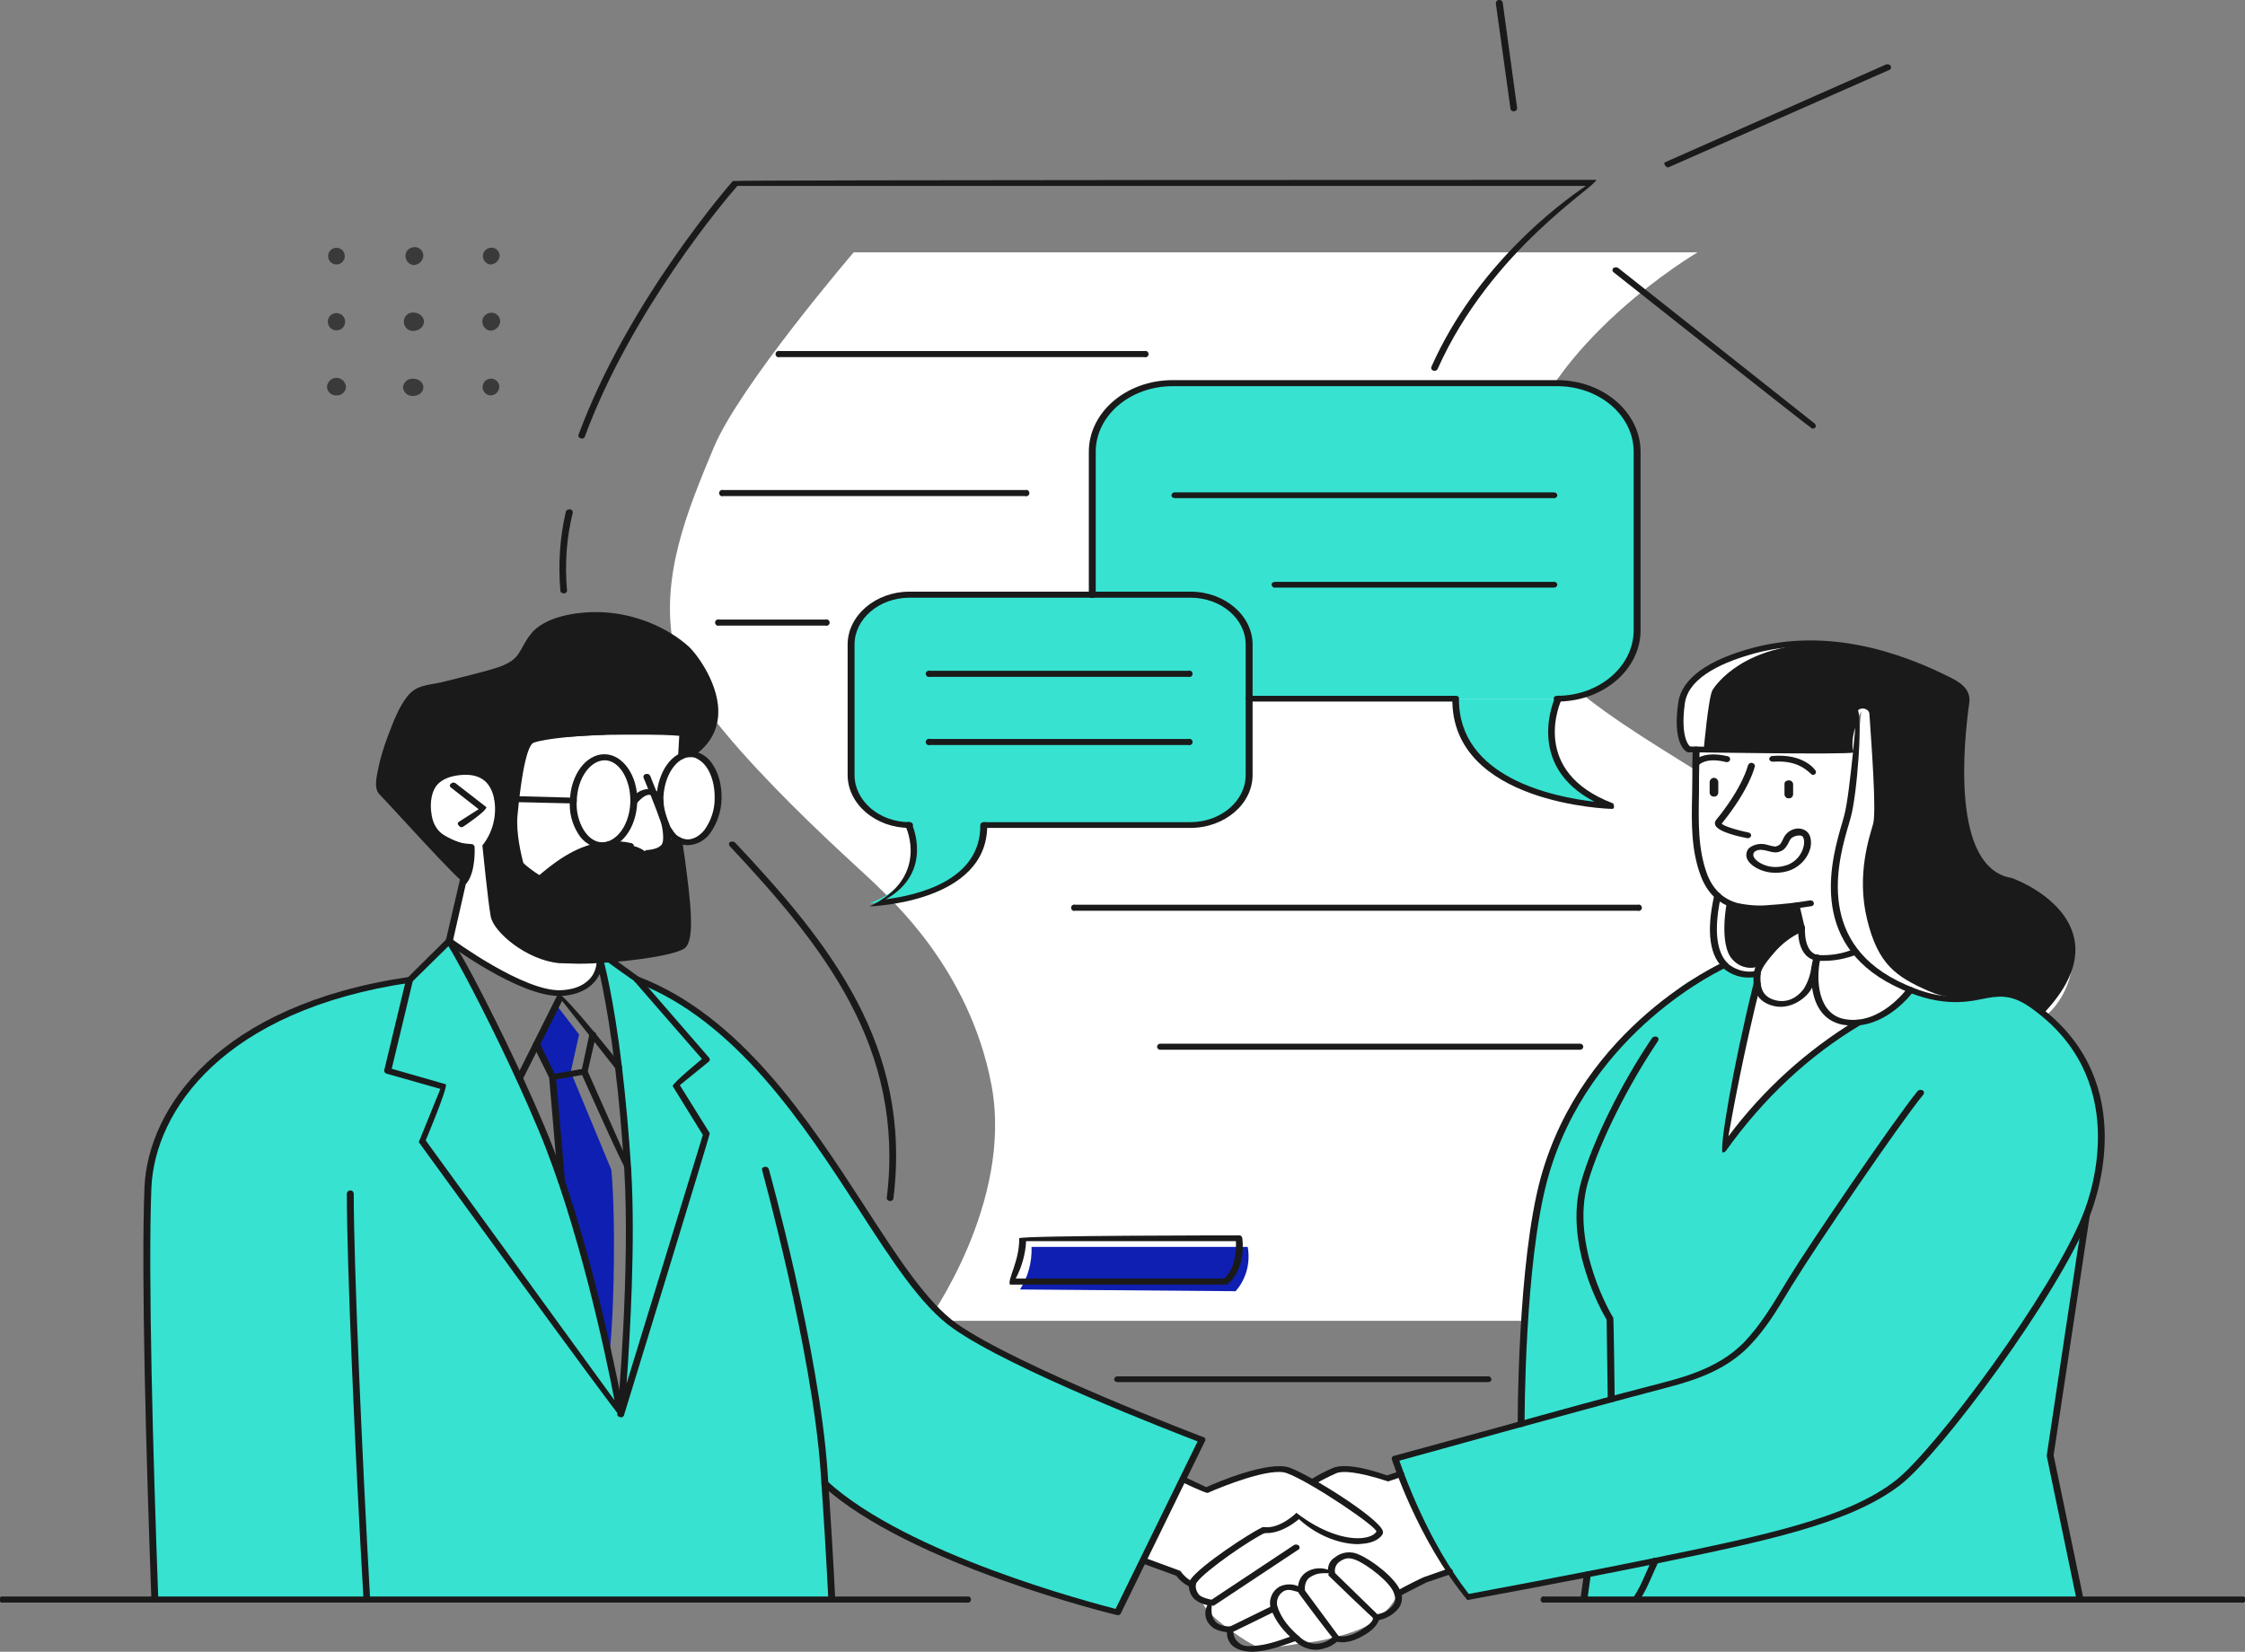
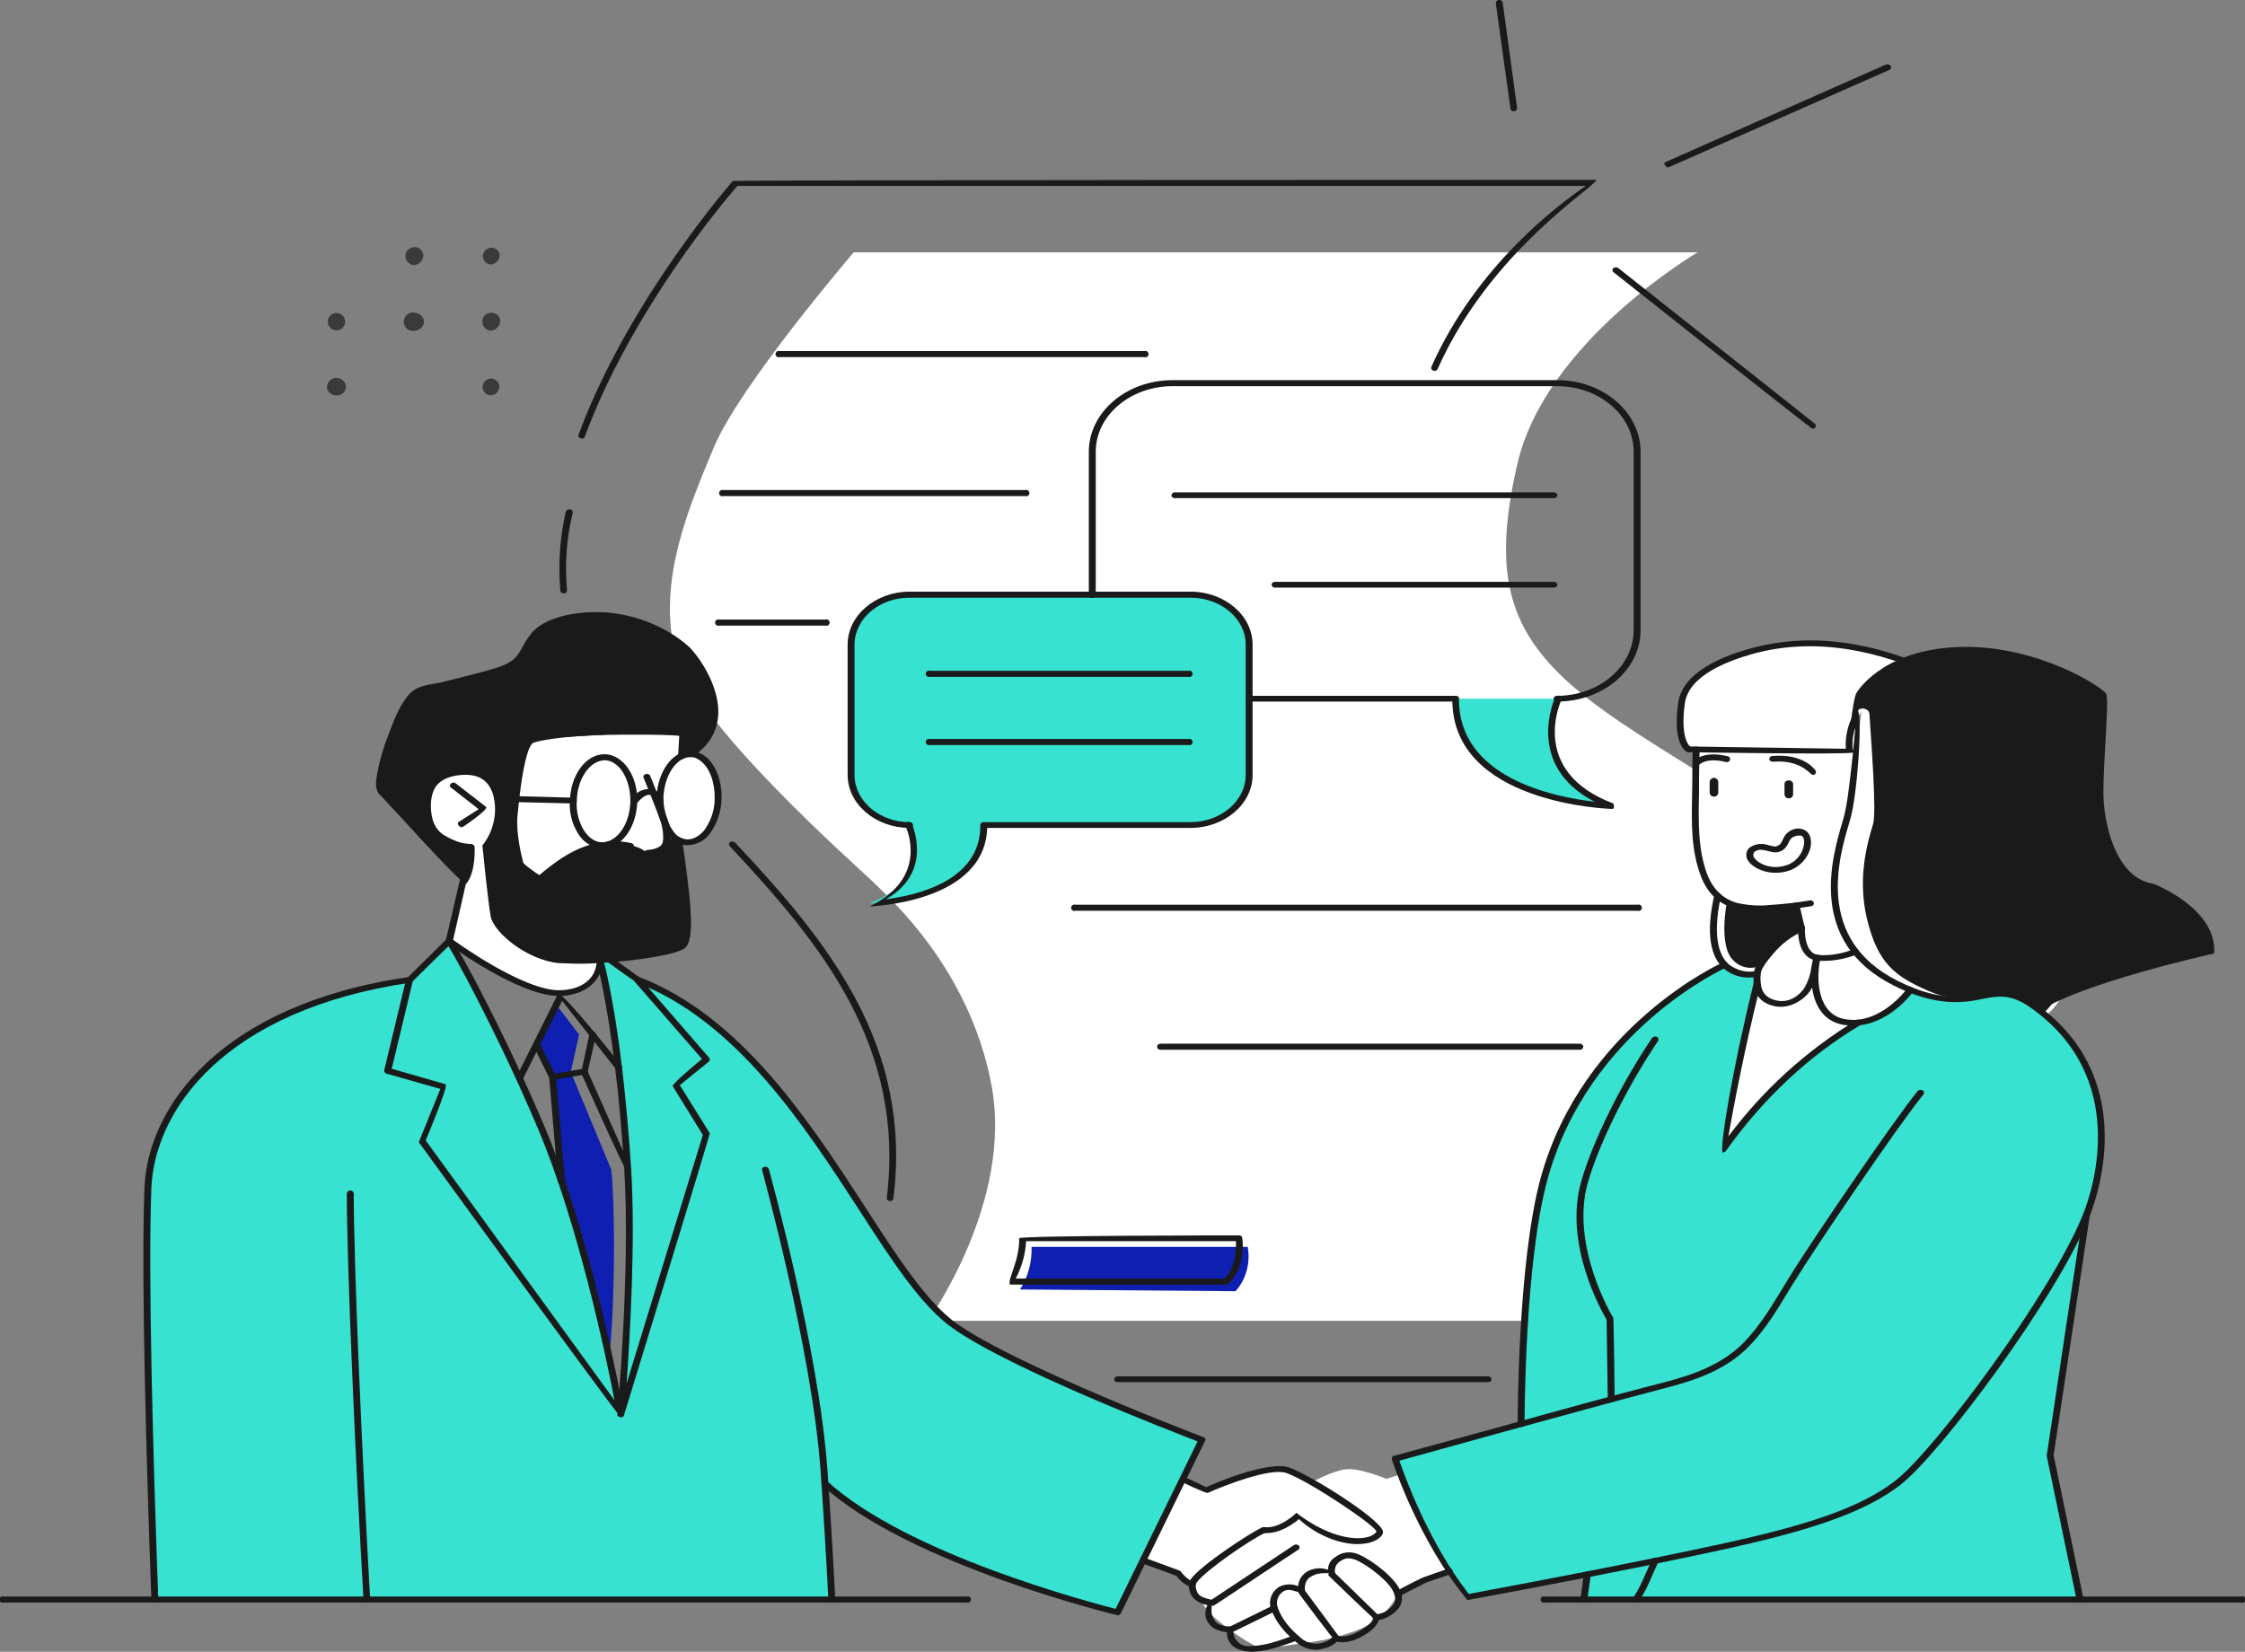
<svg xmlns="http://www.w3.org/2000/svg" version="1.1" id="Layer_1" x="0px" y="0px" viewBox="0 0 780 574" style="enable-background:new 0 0 780 574;" xml:space="preserve">
  <rect x="0" y="0" width="780" height="574" fill="#808080" stroke="none" />
  <style type="text/css">
	.st0{fill:#FFFFFF;}
	.st1{fill:#1A1A1A;}
	.st2{fill:#37E2D1;}
	.st3{fill:#0F1FB2;}
	.st4{fill:#3A3A3A;}
</style>
  <path class="st0" d="M322.4,459c0,0,29.7-41.1,22.1-81.8s-35.5-65-40.3-69.9s-64.8-57-70-81.8s4.8-48.4,13.8-70  c9-21.6,48.6-67.8,48.6-67.8h293.2c0,0-52.8,30.9-62.6,73.5s-2,62.8,30.4,86s71.8,39.5,83.1,69.2S573.6,459,573.6,459H322.4z" />
  <path class="st1" d="M235.9,292.2c0,0,3,19.8,2.9,25.9s3,10.7-7.4,12.8s-29,3.9-35.8,2.8s-21.5-5.7-23.3-14.2s-2.4-13-2.4-13  l-8.9-0.2c0,0-21.5-23-24.6-27.1s-5.3-5-4.6-8.1s3.9-15.5,6-19.8s3.2-8.8,7.5-10.5s26.5-7.2,31-9.1s6.4-7.9,9.1-10.8  s8.7-6.4,15.3-6.8s21.2-0.2,30.6,6.1s15.7,16.4,17,25.1s-7.7,16.3-7.7,16.3l-3.6,1L235.9,292.2z" />
  <path class="st0" d="M596.9,312c0,0,3.2,5.7,23.6,2.2l1.2,4.6l1,4.3l-6.3,6.3l-5.8,8.8c0,0-7.6,1-12.1-3.7S596.9,312,596.9,312z" />
  <path class="st0" d="M231.3,288.4c0,0,2.2,8.1-6.8,7.8c-2.1-1.6-4.7-2.5-7.3-2.7c-4.5-0.3-8.1-0.3-11.8,0.9s-12.8,6-17.4,10.1  c-0.8,0.6-7.5-4.2-7.5-4.2c-1.5-4.9-2.3-9.9-2.5-15c0-7.1,2.9-22.1,3.6-24s0.8-3.8,3.8-4.3s30.5-2.8,35.1-2.5s16.3,0.1,16.3,0.1v7.3  c0,0,13.2-1.5,12.2,15.5c-1.1,18.8-14.1,14.6-14.1,14.6l-2.8-0.5L231.3,288.4z" />
  <path class="st0" d="M168.7,293.2c0,0,4.4-6.5,4.4-13.3s-3-11.4-8-11.7s-17.4,0.4-17.8,11.3s16.2,14.4,16.2,14.4s0.9,9.5-2.7,12.2  l-4.9,20c0,0,25.8,20.6,39,18.6s13.4-11.4,13.4-11.4s-12.7,1-18.4-0.9s-14.5-6.6-17.2-11.8S168.7,293.2,168.7,293.2z" />
  <path class="st0" d="M411.5,514.2l7.9,3.8c0,0,13.8-5.4,20.2-6.9c4.4-1.1,9-0.3,12.7,2.2c1.3,0.7,2.7,1.2,4.2,1.4  c0,0,6.2-3.4,10.9-4.1s14.3,3.3,14.3,3.3l4.7-1.5c0,0,14.1,30.7,17,33.7l-17.7,7.7c0,0-3.6,9-14.9,13s-18.2,4.1-18.2,4.1  s-12.6,2.6-16.1,1.2s-14.1-8.8-17.1-12.6c-2-2.7-3.7-5.6-5.1-8.7l-4.3-3.9l-12.3-4.5L411.5,514.2z" />
  <path class="st0" d="M644,330.6c0,0-8,2.4-12.7,2.1s-5.7-6.2-5.7-6.2l-2-11.5c0,0-13.4,1.7-20.1,0s-12-5.8-13.6-17  s-0.7-39.3-0.7-39.3l52.7,2.1c0,0-1.2-8.8,2.3-11.7c0,0,1.5,1.7,0.3,10.8s-2.1,20.8-3,23s-5.2,15.4-4.7,24.3S638.9,325.4,644,330.6z  " />
  <path class="st2" d="M208.2,333.7c0,0,6.5,29.3,8.2,53.1s2.9,82.6-1,102.6l-15.3-62.3c-5-20.2-18.7-51.8-29.5-72.5s-14.7-28-14.7-28  l-13.6,13.9c0,0-27,2.8-48.7,15s-38.2,29.8-42.1,53.7s2.1,146.6,2.1,146.6H289l-2.5-40c0,0,23.4,23.4,101.8,44.5l29.3-59.5  c0,0-62.3-24.5-81.8-37.6s-30.7-35-40.2-49s-23.3-38.9-48-58.1c-5.6-4.4-14.5-12-24.9-14.7l-9.9-8L208.2,333.7z" />
  <path class="st1" d="M236.7,258.1c0,0,5.3-1.8,3.5-12.6s-6.7-20.2-15.7-24.5s-17.5-8.8-31.1-5.4c-10.7,2.7-9.3,10.1-13.3,13.6  s-13.4,7.1-26.7,8.8s-14.1,6.7-17.7,17.7c-2,5.9-3.5,11.9-4.3,18.1c-0.2,2,29.6,32.5,29.6,32.5c2.7-3.4,3.5-7.9,2.3-12  c0,0-15.1-0.3-15.1-13.7c-0.1-5.9,3.8-12,10.9-12.3s12.8,3.2,13.6,8.7c0.9,6-0.6,12.1-4.2,17c0,0,3.8,26.2,4,27s11.9,12.1,21.6,12.6  s34.4,0.8,35.6-3.8c0,0,3.1-6.2,3-18.4s-1.2-19.2-1.2-19.2s-1,4.6-6.9,4.2c-0.4,0-0.8-1.8-6.4-2.8s-2.4-0.9-10.7,0.4  s-20.2,11.3-20.2,11.3s-13.7-3.7-14.7-5.6s-0.1-13.6-0.1-13.6s0.3-17.6,0.9-22c1.1-8.4,11.8-7.4,11.8-7.4l43.2-2.5l8.5,0.6  L236.7,258.1z" />
  <path class="st0" d="M710.7,353c0,0-7.8-7-12.9-7s-18,5-29.4,0s-25.1-10.4-28.9-26s0.9-28.8,2.1-33.2s5.1-39.5,5.1-39.5  s-5.8,8.4-3.7,14.1l-57.5-1.4c0,0-4.1-12.5,0.3-20.3c2.4-4.2,11.4-12.7,37.5-15.7s58,14.2,59,16.3s-0.8,18.6-0.8,29.6  s0.5,31.5,17.7,36.8c0,0,21.2,7.6,21.2,23.5S710.7,353,710.7,353z" />
-   <path class="st1" d="M708.5,351.5c0,0-7.5-6.1-12.6-6.1s-14.4,4-25.8-1s-17.6-9.3-21.4-24.9s0.9-28.9,2.1-33.2s-0.6-27.7-1.3-38.3  c-0.2-1.8-3-2.5-4.2-0.9c-3,3.9-4.2,8.9-3.3,13.8l-50-1c0,0,1.6-17.8,3-20.1s11.2-15.8,37.5-16s48.3,14.2,49.3,16.4s-1,23.1-1,34.1  s4.4,29.9,17.3,31.8c0,0,22.2,8.4,21.2,24.2C718.4,343.1,708.5,351.5,708.5,351.5z" />
+   <path class="st1" d="M708.5,351.5c0,0-7.5-6.1-12.6-6.1s-14.4,4-25.8-1s-17.6-9.3-21.4-24.9s0.9-28.9,2.1-33.2s-0.6-27.7-1.3-38.3  c-0.2-1.8-3-2.5-4.2-0.9c-3,3.9-4.2,8.9-3.3,13.8c0,0,1.6-17.8,3-20.1s11.2-15.8,37.5-16s48.3,14.2,49.3,16.4s-1,23.1-1,34.1  s4.4,29.9,17.3,31.8c0,0,22.2,8.4,21.2,24.2C718.4,343.1,708.5,351.5,708.5,351.5z" />
  <path class="st2" d="M509.7,555c0,0-21.3-31.4-25-48.1l44.3-13.2c-0.5-9.7-0.4-19.4,0.1-29.1c3.9-62,15-75,20.4-84.9  s19.3-21.8,33.1-35.4c4.8-4.7,16.5-9.1,16.5-9.1s3.1,2.8,4.4,3.2s7,0,7,0s-4.9,23.5-11.9,61c0,0,5.1-9.7,32-34.1  c3.1-2.9,11.2-7.6,14.7-9.6c0,0,10.5-0.9,18.4-12c0,0,11.7,6.1,24.7,2.3s20.6,5.5,20.6,5.5s20.5,16.7,21.1,38.9s-5.8,35.4-5.8,35.4  l-12.1,79l10.3,50.2l-172.9,0.8l1.2-8.8L509.7,555z" />
  <path class="st3" d="M358.4,433.3c0.2,5.2-1.2,10.4-4,14.8l74.9,0.6c3.7-4.2,5.2-9.9,4.2-15.4H358.4z" />
  <path class="st1" d="M600,313.4c0,0,3.2,4.2,23.6,0.6l1.2,4.7l1,4.3l-7.8,4.9l-6.4,7.7c-3.3,1.5-7.2,0.6-9.6-2.1  C597,328.3,600,313.4,600,313.4z" />
  <path class="st0" d="M644,330.6c0,0-8.9,3.9-13.6,1.8s-4.6-9.4-4.6-9.4s-11.4,5.9-15.3,15.4c0,0-4,18.1-6.9,33.4s-5,27.6-5,27.6  s8.5-14,25.3-28.1c15.2-12.8,21.4-15.6,21.4-15.6s14.1-2.9,18-11.4C663.3,344.3,648.4,336.7,644,330.6z" />
  <path class="st3" d="M193.3,349.2l-6.9,13.5l6,11.6l2.6,34.9c0,0,6,18.4,10.2,34.6s6.6,26.3,6.6,26.3s1.3-10.3,1.5-32.2  s-0.9-31.4-0.9-31.4l-14.1-34l2.9-13L193.3,349.2z" />
  <path class="st2" d="M505.8,242.8c-0.4,36.1,54.2,37.3,54.2,37.3c-30.9-11.6-18.6-37.3-18.6-37.3H505.8z" />
-   <path class="st2" d="M541,242.8c15.4,0,27.8-10.7,27.8-23.8v-62c0-13.2-12.4-23.8-27.8-23.8H407.4c-15.4,0-27.9,10.6-27.9,23.8v62  c0,13.1,12.5,23.8,27.9,23.8H541z" />
  <path class="st2" d="M413.6,206.6H316c-11.2,0-20.3,7.8-20.3,17.4v45.3c0,9.6,9.1,17.4,20.3,17.4c-0.3,0,8.7,18.8-13.9,27.2  c0,0,39.9-0.8,39.7-27.2h71.8c11.3,0,20.4-7.8,20.4-17.4V224C434,214.4,424.9,206.6,413.6,206.6z" />
  <path class="st4" d="M170.2,91.9c-1.6-0.3-2.6-1.8-2.4-3.4c0.3-1.6,1.8-2.6,3.4-2.4c1.4,0.2,2.4,1.4,2.4,2.8  C173.4,90.7,171.9,92,170.2,91.9z" />
  <path class="st4" d="M143.5,92.1c-1.7-0.3-2.8-1.9-2.6-3.6s1.9-2.8,3.6-2.6c1.5,0.2,2.6,1.5,2.6,3C146.9,90.8,145.3,92.2,143.5,92.1  z" />
-   <path class="st4" d="M116.9,91.9c-1.6,0-2.9-1.3-2.9-2.9s1.3-2.9,2.9-2.9s2.9,1.3,2.9,2.9S118.5,91.9,116.9,91.9z" />
  <path class="st4" d="M170.2,114.9c-1.7-0.3-2.8-1.9-2.6-3.6s1.9-2.8,3.6-2.6c1.5,0.2,2.6,1.5,2.6,3C173.6,113.6,172,115,170.2,114.9  z" />
  <path class="st4" d="M143.5,115c-1.8,0-3.2-1.4-3.2-3.2c0-1.8,1.4-3.2,3.2-3.2c2.1,0,3.8,1.4,3.8,3.2S145.6,115,143.5,115z" />
  <path class="st4" d="M116.9,114.8c-1.7,0-3-1.3-3-3s1.3-3,3-3l0,0c1.7,0,3,1.3,3,3S118.6,114.8,116.9,114.8z" />
  <path class="st4" d="M170.2,137.4c-1.6-0.2-2.7-1.7-2.5-3.3s1.7-2.7,3.3-2.5c1.5,0.2,2.5,1.5,2.5,2.9  C173.3,136.3,171.9,137.5,170.2,137.4z" />
-   <path class="st4" d="M143.5,137.6c-1.8,0.1-3.3-1.2-3.5-3c0.2-1.8,1.7-3.1,3.5-3c2,0,3.6,1.3,3.6,3S145.5,137.6,143.5,137.6z" />
  <path class="st4" d="M116.9,137.4c-1.7,0.1-3.1-1.1-3.3-2.8c0-1.8,1.5-3.3,3.3-3.3s3.3,1.5,3.3,3.3  C120,136.3,118.6,137.5,116.9,137.4z" />
  <path class="st1" d="M616.9,303.3c-5.2,0-9.6-2.9-10.1-5.5c-0.2-1.1,0.1-2.3,0.9-3.1c1.8-1.4,4.2-1.8,6.4-1.1  c0.9,0.3,1.8,0.5,2.8,0.6c1.4-0.5,1.7-0.6,2.7-2.8c0.9-2.1,2.9-3.4,5.1-3.5c1.2,0,2.4,0.4,3.3,1.3c1.1,1.1,1.5,3.2,1,5.5  c-0.9,3.4-3.4,6.2-6.7,7.6C620.6,303,618.7,303.3,616.9,303.3z M611.8,295.3c-0.8,0-1.6,0.2-2.2,0.7c-0.4,0.4-0.5,0.9-0.4,1.4  c0.2,1.4,3.4,3.9,7.7,3.9c1.5,0,2.9-0.3,4.3-0.8c2.7-1.1,4.7-3.4,5.4-6.2c0.5-1.9,0.1-3.2-0.4-3.7s-3.5-0.4-4.4,1.5  s-1.8,3.2-3.1,3.7s-1.9,0.7-5.4-0.3L611.8,295.3z" />
  <path class="st1" d="M611,316.7c-2.7,0.1-5.5-0.3-8.1-1c-5.7-1.5-9.6-5.2-11.9-11.1c-3.5-9.1-3.3-18.7-3.1-28  c0.1-4.8,0.1-8.6,0.1-11.5c0.1-4.7,0.1-4.7,0.2-4.9c0.2-0.6,0.8-0.9,1.4-0.7l0,0c0.6,0,1,0.5,0.9,1.1v0.1c0,0,0,1.9-0.1,4.4  s-0.1,6.8-0.1,10.3c-0.2,10.4-0.4,19.8,2.9,28.6c2.1,5.2,5.5,8.4,10.4,9.8c3.7,0.8,7.5,1.1,11.2,0.7c4.7-0.3,9.4-0.8,14-1.6  c0.6-0.1,1.2,0.2,1.4,0.8c0.1,0.5-0.2,1.1-0.8,1.2h-0.1c-4.1,0.7-8.6,1.2-14.3,1.6L611,316.7z" />
-   <path class="st1" d="M607.2,291.3c-3.2-0.6-10.2-2.2-11.2-4.5c-0.3-0.6-0.2-1.3,0.2-1.8c9.4-11.5,11.1-19,11.1-19  c0.2-0.6,0.8-1,1.4-0.9c0.6,0.1,1.1,0.6,1,1.2l0,0c-0.1,0.4-1.8,7.9-11.5,19.9c0.3,0.7,4.8,2.2,9.3,3.1c0.6,0.1,1,0.6,0.9,1.2  C608.2,291,607.7,291.3,607.2,291.3z" />
  <path class="st1" d="M589.3,266.2c-1.2-0.5-1.3-1.1-0.9-1.6s3.4-3.8,11.9-1.8c0.5,0.1,0.9,0.6,0.8,1.1c0,0.1,0,0.1,0,0.2  c-0.3,0.6-0.9,0.9-1.5,0.7c-6.8-1.7-9.2,0.9-9.3,1C590,266.1,589.7,266.2,589.3,266.2z" />
  <path class="st1" d="M629.7,269.3c-1.2-0.7-4.3-5.3-13.7-4.6c-0.7,0-1.2-0.3-1.3-0.9c0-0.6,0.5-1.1,1.1-1.1c11-0.9,14.8,4.8,15,5.1  c0.3,0.5,0.1,1.1-0.4,1.4h-0.1L629.7,269.3z" />
  <path class="st1" d="M621.5,277.4c0.8,0.1,1.4-0.5,1.5-1.3l0,0v-3.7c-0.1-0.7-0.8-1.3-1.5-1.2c-0.9,0-1.5,0.5-1.5,1.2v3.7  C620.1,276.9,620.7,277.5,621.5,277.4L621.5,277.4z" />
  <path class="st1" d="M595.5,276.8c0.8,0.1,1.4-0.5,1.5-1.3l0,0v-3.7c0-0.8-0.7-1.5-1.5-1.5s-1.5,0.7-1.5,1.5v3.7  C594.1,276.3,594.7,276.9,595.5,276.8L595.5,276.8z" />
  <path class="st1" d="M709.1,352.5c-1.3-0.5-1.4-1.2-1-1.6c8.9-9.3,12.2-17.9,9.9-25.7c-3.5-12.1-19.6-18.1-19.8-18.1  c-22.3-3.7-18.9-45.3-16.4-63c0.1-0.7,0.1-1.3-0.1-2c-0.6-2.6-3.3-3.9-6-5.3c-23.7-11.7-45.7-15-65.5-9.9  c-10.5,2.8-23.4,8-24.8,17.4c-1.8,12.8,1.9,15.2,1.9,15.2c0.5,0.3,0.6,0.9,0.4,1.4c-0.4,0.5-1,0.7-1.6,0.4c-0.5-0.3-5.1-2.9-3-17.2  c1.2-8.3,10.3-14.9,26.4-19.1c20.5-5.3,43.1-2,67.3,10c3,1.5,6.4,3.2,7.3,6.7c0.2,0.9,0.2,1.7,0.1,2.6c-1.9,13.4-6.5,57.3,14.7,60.8  c1,0.3,17.6,6.5,21.4,19.6c2.5,8.4-1,17.7-10.3,27.5C709.7,352.4,709.4,352.5,709.1,352.5z" />
  <path class="st1" d="M644,356.4c-1.3,0-2.5-0.1-3.8-0.3c-7-1.4-9.8-7.1-10.6-12.9l-0.8,1.3c-1.9,2.7-6.9,6.4-12.5,5.1  c-7.6-1.8-7.2-8.3-7-11s1.7-4.8,5.1-8.6s6.7-6.4,9.9-7.8s2.7-0.2,2.8,0.3s-0.2,1.1-0.9,1.2c-3.8,1.7-7.2,4.3-9.9,7.5  c-1.1,1.3-4.5,5.1-4.6,7.3c-0.2,3.8,0,7.8,5.2,9.1s8.6-2.3,9.9-4.1c1.3-2.2,2.2-4.7,2.5-7.2c0.2-1.3,0.5-2.5,0.8-3.8  c0.2-0.6,0.9-0.9,1.5-0.8s1,0.6,0.9,1.2c-1.7,7.5-0.9,19.4,8.2,21.2c12.4,2.5,21.9-10.5,22-10.7c0.4-0.4,1.1-0.6,1.7-0.3  c0.5,0.3,0.7,0.9,0.4,1.3c0,0,0,0,0,0.1C664.4,345.1,656,356.4,644,356.4z" />
  <path class="st1" d="M559.8,487.3c-0.7,0-1.2-0.4-1.2-1l-0.4-27.7c-1.6-2.7-15.1-26.3-8.8-48.1c4-14,13.9-34,24.6-49.8  c0.4-0.5,1.1-0.6,1.7-0.4c0.5,0.3,0.7,0.9,0.4,1.3c0,0,0,0,0,0.1c-10.6,15.7-20.4,35.4-24.4,49.2c-6.3,22,8.6,46.8,8.8,47  s0.5,28.4,0.5,28.4C560.9,486.9,560.4,487.4,559.8,487.3L559.8,487.3L559.8,487.3z" />
  <path class="st1" d="M528.5,495.9c-0.6,0.1-1.1-0.4-1.2-1v-0.1c0-0.5-0.1-56,8-85.5c14.6-52.9,62.9-74.7,63.4-74.9  c0.6-0.3,1.3-0.1,1.6,0.5c0.2,0.4,0.1,1-0.3,1.2c-0.1,0-0.1,0.1-0.2,0.1c-0.5,0.2-47.8,21.6-62.1,73.5c-8.1,29.4-8,84.6-8,85.1  c0,0.6-0.5,1.1-1.1,1.1C528.6,495.9,528.5,495.9,528.5,495.9z" />
  <path class="st1" d="M607.8,339.7c-3,0.1-6-0.9-8.4-2.7c-5.4-4.3-6.7-13-3.8-25.9c0.1-0.6,0.7-1,1.3-0.8h0.1c0.6,0,1,0.5,0.9,1.1  v0.1c-3.3,15.1-0.1,21.4,3.1,23.9c2.7,1.9,6,2.7,9.2,2c0.6-0.1,1.3,0.2,1.5,0.8c0.1,0.6-0.3,1.1-0.9,1.2  C609.8,339.6,608.8,339.7,607.8,339.7z" />
  <path class="st1" d="M575.1,543.4c-1.4-1.3-1-1.9-0.3-2c37.4-7.7,67-13.7,83.9-27c13.7-10.7,54.4-65.5,65.1-92.6  c3.1-7.8,16.6-47.5-18.8-72c-6.6-4.5-11-3.7-16.5-2.6s-15.3,3-30.5-4.7c-30.3-15.2-21.5-44.6-17.8-57.1l0.5-1.8  c1.1-3.8,2.2-13.6,3.1-22.1c-1.2,0.8-57.1-0.1-57.1-0.1s-1.2-0.4-1.2-1s0.5-1,1.2-1l54.6,0.8c-0.3-5,1.1-9.9,3.9-14  c2.2,1.8,0,30.4-2.2,37.9l-0.5,1.8c-3.6,12.1-12,40.4,16.7,54.9c14.4,7.2,22,5.7,28.8,4.4s11-2.1,18.5,3.1  c36.6,25.2,22.7,66.2,19.6,74.1c-11.1,28-51.6,82.4-65.7,93.5c-17.5,13.6-47.3,19.7-85.1,27.5L575.1,543.4z M644.6,252.9  c-0.9,2.6-1.2,5.4-0.8,8.2C644.1,258.2,644.4,255.3,644.6,252.9L644.6,252.9z" />
  <path class="st1" d="M598.5,400.5c-1.1-1.4,3.3-28.6,10.8-58.9c0.3-0.6,0.9-0.9,1.5-0.7c0.6,0,1,0.5,0.9,1.1v0.1  c-5.7,22.7-9.6,43.7-11.2,52.8c12.1-16.2,27.2-29.9,44.5-40.4c0.6-0.3,1.2-0.2,1.7,0.2c0.3,0.4,0.3,1.1-0.2,1.4l-0.1,0.1  c-17.8,10.6-33.6,25.3-46.8,43.8C599.3,400.3,598.9,400.5,598.5,400.5z" />
  <path class="st1" d="M629.7,149c-0.8-0.3-69.1-54.4-69.1-54.4c-0.4-0.3-0.5-0.8-0.2-1.3c0-0.1,0.1-0.1,0.1-0.1  c0.5-0.4,1.2-0.4,1.7-0.1l68.3,54.1c0.4,0.3,0.5,1,0.2,1.4l-0.1,0.1L629.7,149z" />
  <path class="st1" d="M579.3,58.2c-1.4-1-1.2-1.7-0.6-1.9l76.6-33.9c0.6-0.2,1.2,0,1.6,0.5c0.3,0.5,0.1,1.1-0.4,1.4h-0.1l-76.6,33.8  L579.3,58.2z" />
  <path class="st1" d="M526,38.7c-0.6,0-1.2-0.4-1.2-0.9l-5.1-36.7c0-0.6,0.5-1.1,1.1-1.1c0.6-0.1,1.2,0.3,1.3,0.9l0,0l5,36.6  C527.2,38.1,526.7,38.6,526,38.7C526.1,38.7,526.1,38.7,526,38.7L526,38.7z" />
  <path class="st1" d="M195.1,411.6c-0.6,0.1-1.1-0.4-1.2-1l0,0l-3.1-36.1l-5.5-11.1c-0.2-0.5,0-1.1,0.5-1.3c0,0,0.1,0,0.1-0.1  c0.6-0.2,1.2,0,1.6,0.5l5.6,11.4c0.1,0.3,3.2,36.6,3.2,36.6c-0.1,0.6-0.5,1-1.1,1.1H195.1z" />
  <path class="st1" d="M192,375.3c-1.3-1.4-0.9-1.9-0.3-2l11-1.9c0.6-0.2,1.2,0.1,1.4,0.7v0.1c0.2,0.5-0.3,1.1-0.9,1.2l-11,1.9  L192,375.3L192,375.3z" />
  <path class="st1" d="M218.1,407.5c-1.1-0.7-16.2-34.7-16.2-34.7l2.9-13.5c0.2-0.6,0.8-0.9,1.4-0.8c0.6,0.1,1.1,0.7,0.9,1.2  l-2.9,12.6l15,33.8c0.2,0.5-0.1,1.1-0.6,1.3h-0.1L218.1,407.5z" />
  <path class="st1" d="M180.5,375.7c-1.1-0.3-1.4-0.9-1.1-1.4l14.5-29c2.1-0.2,22,25,22,25c0.3,0.4,0.3,0.9-0.1,1.3  c-0.1,0.1-0.1,0.1-0.2,0.1c-0.6,0.3-1.3,0.2-1.7-0.3l-18.6-23.6l-13.7,27.3C181.4,375.5,180.9,375.7,180.5,375.7z" />
  <path class="st1" d="M215.7,492.5c-1.1-0.5-70.2-95.6-70.2-95.6l7.5-18.5l-18.7-5.3c-0.5-0.1-0.9-0.7-0.8-1.2l7.6-31.6  c0.3-0.4,14.1-14,14.1-14c2,0.2,4.4,4.2,8.8,12.4c6.6,12.5,16.3,31.8,25.2,52.8c16.3,38.7,26.7,94.9,27.6,99.5  C216.9,492.1,216.4,492.5,215.7,492.5L215.7,492.5z M147.9,396.3l65.6,90.3c-2.9-15.1-12.6-61.3-26.6-94.4  c-8.8-20.9-18.5-40.2-25.1-52.7c-2.9-5.4-4.9-9-6-10.7L143.4,341l-7.3,30.4l18.8,5.4C155.6,378.1,147.9,396.3,147.9,396.3z" />
  <path class="st1" d="M215.7,492.5c-0.9-0.1-1.3-0.5-1.2-1.1s4.5-50.1,2.4-84.9c-0.8-12.5-1.8-24.5-3.2-35.5  c-2.9-24.2-6.4-36.9-6.4-37s0.2-1.1,0.9-1.3c0.6-0.1,1.2,0.2,1.4,0.8c0.1,0.1,3.6,12.9,6.5,37.3c1.3,11.1,2.4,23,3.2,35.6  c1.5,25.1-0.4,57.7-1.6,74.4l26.5-86.4l-10.5-17c0.2-1.2,10.2-9.4,10.2-9.4l-23.5-27c-0.3-0.4-0.3-0.9,0-1.3c0.1,0,0.1-0.1,0.2-0.1  c0.5-0.4,1.3-0.3,1.7,0.2l0,0l24.1,27.8c0.3,0.4,0.3,0.9-0.1,1.3l0,0l-10.1,8.2l10.4,16.7c0.1,0.7-29.8,98-29.8,98  C216.6,492.2,216.2,492.5,215.7,492.5z" />
  <path class="st1" d="M335.9,556.9H1.2c-0.6,0.2-1.2-0.1-1.4-0.7c-0.2-0.6,0.1-1.2,0.7-1.4c0.2-0.1,0.4-0.1,0.7,0h334.7  c0.6-0.2,1.2,0.1,1.4,0.7c0.2,0.6-0.1,1.2-0.7,1.4C336.3,557,336.1,557,335.9,556.9z" />
  <path class="st1" d="M778.8,556.9H536.7c-0.6,0.2-1.2-0.1-1.4-0.7c-0.2-0.6,0.1-1.2,0.7-1.4c0.2-0.1,0.4-0.1,0.7,0h242.1  c0.6-0.2,1.2,0.1,1.4,0.7c0.2,0.6-0.1,1.2-0.7,1.4C779.2,557,779,557,778.8,556.9z" />
  <path class="st1" d="M239,293.7c-2.7,0-5.3-1.3-6.9-3.5l-1.1-1.6c-1.6-3.7-3-7.2-2.9-11.5c0.4-9,5.5-16.1,11.7-16.1  c3.2,0.1,6,1.8,7.7,4.5c2.2,3.1,3.3,7.5,3.2,12.1c-0.1,4.3-1.5,8.5-4,12C244.9,292.1,242.1,293.6,239,293.7z M239.9,263.1  c-4.9,0-9.1,6.4-9.4,14c-0.1,4,1.2,7.1,2.4,10.2c0.4,0.6,0.8,1.2,1.2,1.8c1.1,1.6,2.9,2.5,4.8,2.6c2.1,0,4.1-1.2,5.8-3.2  c2.3-3.2,3.6-7,3.6-10.9c0.1-4.2-0.9-8.3-2.9-11.1c-0.9-1.3-2.1-2.3-3.5-3C241.3,263.2,240.6,263.1,239.9,263.1L239.9,263.1z" />
  <path class="st1" d="M209.4,294.8c-3.6-0.1-6.8-2.1-8.6-5.2c-2.1-3.4-3.1-7.4-2.8-11.4c0.3-9,5.6-16.1,12-16.1s11.7,7.5,11.4,16.6  S215.8,294.8,209.4,294.8z M210.2,264.2c-5.2,0-9.6,6.3-9.8,14c-0.3,3.6,0.6,7.3,2.5,10.4c1.7,2.6,3.9,4.1,6.3,4.1  c5.2,0,9.6-6.3,9.8-14S215.2,264.3,210.2,264.2z" />
  <path class="st1" d="M220.2,279.7c-1-0.2-1.3-0.8-1.1-1.3c1.1-2.6,3.7-4.3,6.6-4.2c3.8,0.1,4.8,4,4.8,4.2c0.1,0.6-0.3,1.1-0.9,1.2  c-0.6,0.2-1.2-0.1-1.4-0.7v-0.1c0,0-0.7-2.5-2.6-2.6s-4.2,2.8-4.3,2.9S220.7,279.7,220.2,279.7z" />
  <path class="st1" d="M199.2,279.2l-26.4-0.6c-0.6,0-1.1-0.5-1.1-1.1l0,0c0.1-0.6,0.6-1.1,1.2-1l0,0l26.3,0.7c0.6-0.1,1.1,0.4,1.2,1  l0,0C200.3,278.8,199.8,279.2,199.2,279.2z" />
  <path class="st1" d="M223.8,309.2c-13.9-0.6-14.4-9.8-14.4-9.9s0.5-1,1.1-1c0.6-0.1,1.2,0.3,1.3,0.9c0,0.3,0.4,7.4,12,8  c0.6-0.1,1.1,0.4,1.2,1v0.1C224.9,308.8,224.4,309.2,223.8,309.2z" />
  <path class="st1" d="M231.3,294.4c-1.3-0.7-1.3-1.3-0.8-1.7c1.7-1.4,4.1-1.7,6.1-0.7c0.5,0.3,0.7,0.9,0.4,1.3c0,0,0,0,0,0.1  c-0.4,0.5-1.1,0.6-1.7,0.3c-1-0.4-2.2-0.2-3.1,0.4C231.9,294.3,231.6,294.4,231.3,294.4z" />
  <path class="st1" d="M187.8,306.3c-1.8,0-8-5-8.3-5.9c-0.7-2.5-2.7-10.8-2.2-16.8c1.8-18.4,3.9-26.3,7.2-27.4  c4.8-1.7,18.6-2.9,32.7-3c15.8,0.1,20.1,0.5,20.2,0.6c0.5-0.1,1,0.3,1.1,0.9v0.1l-0.5,8c-0.1,0.6-0.6,1-1.2,1  c-0.8-0.1-1.3-0.5-1.2-1.1l0.4-7c-2-0.2-7.4-0.5-18.8-0.4c-15.7,0-27.9,1.4-31.8,2.8c-1.2,0.4-3.6,4.3-5.6,25.3  c-0.6,6,1.4,14.1,2,16.4c0.4,0.7,4.2,3.5,5.6,4.3c3.7-3.1,12.3-10.4,21.6-11.3c0.6-0.1,1.1,0.3,1.2,0.9c0.1,0.6-0.3,1.1-0.9,1.1  c-8.5,0.8-16.9,8-19.7,10.4c-1.1,0.9-1.3,1-1.7,1.1H187.8z" />
  <path class="st1" d="M200.9,334.9l-6.7-0.2c-11.3-1.1-22.7-10.8-23.7-16.2s-2.8-23.9-2.9-24.7c3.6-4.5,5.1-10.4,4.1-16.1  c-1.2-6.1-4.9-8.9-11.4-8.4c-3.7,0.3-6.5,1.4-8.3,3.3s-2.9,6-2,10.8c1.6,9.7,13.2,9.9,13.7,9.9c0.6,0,1.1,0.4,1.2,1  c0,0.3,0.5,8.9-3,12.9c-2.1-0.3-26.3-27.4-30-31.1c-1.9-1.9-1.2-5.3-0.8-7.5c0.8-4.4,2.1-8.7,3.7-12.9c1.9-5,3.7-9.9,6.8-13.8  s7.2-3.8,11.3-4.7l2.5-0.6l4.8-1.2c3.9-1,8-2,11.9-3.2c2-0.6,4-1.4,5.7-2.6c2-1.4,3-3.4,4.1-5.4c0.9-1.7,2-3.3,3.3-4.8  c5.6-5.7,16.9-7.1,25-6.6c10.7,0.7,21.5,5.1,29,11.8c2.9,2.6,11.2,13.7,10.3,24.3c-0.5,5.7-3.4,10.4-8.8,14  c-0.6,0.3-1.2,0.2-1.7-0.2c-0.4-0.4-0.3-1,0.1-1.4l0.1-0.1c4.8-3.2,7.5-7.3,7.9-12.4c0.9-10-7.2-20.7-9.6-22.8  c-7.1-6.4-17.4-10.5-27.5-11.2c-8.1-0.5-18.3,1.1-23,5.9c-1.1,1.3-2.1,2.8-2.9,4.4c-1.2,2.1-2.4,4.3-4.7,6c-2,1.3-4.2,2.4-6.5,3  c-3.9,1.2-8.1,2.3-12,3.2l-4.8,1.3l-2.6,0.6c-3.7,0.8-8.2,1.8-9.9,3.9c-2.9,3.6-4.6,8.1-6.2,12.5c-1.6,4.1-2.9,8.3-3.8,12.6  c-0.5,2.5-1.1,5.4,0.1,6.5c3.4,3.4,22.4,24.6,27.2,30c1.4-2.7,1.7-7,1.6-9.4c-3.4-0.3-13.3-2.1-14.9-11.6c-0.9-5.3-0.1-9.5,2.6-12.3  s5.5-3.8,9.9-4.1c7.7-0.6,12.6,2.9,14,10.1c1.2,5.9-0.3,11.9-4,16.6c0.3,2.8,2,20.1,2.8,24.2s11,13.5,21.5,14.4s37.9-1.3,41.9-4.6  s0.6-19.6-0.7-29c-0.4-2.8-0.7-5.2-0.9-7s0.4-1,1.1-1.1c0.6,0,1.1,0.4,1.3,1c0.1,1.7,0.5,4.1,0.9,6.9c2,15.1,3.5,27.9-0.1,30.7  S213.6,334.9,200.9,334.9z" />
  <path class="st1" d="M156.1,328c-0.9-0.2-1.3-0.7-1.2-1.2l4.9-21.1c0.2-0.6,0.8-0.9,1.4-0.8c0.6,0,1,0.5,0.9,1.1v0.1l-4.8,21.1  C157.1,327.7,156.6,328,156.1,328z" />
  <path class="st1" d="M224.9,297.4c-0.6,0-1.1-0.4-1.2-0.9c0-0.6,0.5-1.1,1.1-1.1l0,0c2.5-0.2,4.2-0.8,5.1-1.9s0.5-5.3-0.3-7.8  c-1.4-4.2-5.9-15.3-6-15.4c-0.2-0.5,0.1-1.1,0.6-1.3c0.1,0,0.1,0,0.2,0c0.6-0.2,1.2,0,1.5,0.6c0.2,0.5,4.6,11.3,5.9,15.4  s2.3,7,0,9.7s-3.6,2.5-6.8,2.7L224.9,297.4z" />
  <path class="st1" d="M160.1,287.5c-1.3-0.9-1.2-1.5-0.7-1.9l6.9-4.4l-9.6-7.5c-0.4-0.2-0.5-0.7-0.3-1.1c0.1-0.1,0.2-0.2,0.3-0.3  c0.4-0.4,1.1-0.5,1.6-0.1l10.7,8.3c-0.1,1.5-8.1,6.8-8.1,6.8L160.1,287.5z" />
  <path class="st1" d="M221.3,341.4c-0.8-0.2-10.2-7.1-10.2-7.1c-0.4-0.2-0.6-0.7-0.4-1.1c0.1-0.1,0.2-0.3,0.3-0.3  c0.4-0.5,1.1-0.6,1.6-0.2l9.5,6.9c0.4,0.2,0.6,0.7,0.4,1.1c-0.1,0.1-0.2,0.3-0.3,0.3C222,341.3,221.6,341.4,221.3,341.4z" />
  <path class="st1" d="M194.2,346.1c-14,0-37.9-17.6-38.9-18.4c-0.4-0.2-0.6-0.7-0.4-1.1c0.1-0.1,0.2-0.3,0.3-0.3  c0.5-0.4,1.2-0.5,1.7-0.1c0.2,0.2,25.3,18.6,38.1,17.9s12.3-10,12.3-10.4c0.1-0.6,0.6-1.1,1.2-1l0,0c0.6,0,1,0.4,1.1,1  c0,0.1-0.1,11.4-14.4,12.4H194.2z" />
  <path class="st1" d="M219,295c-2.4-0.5-4.9-0.7-7.4-0.5c-0.6,0-1.2-0.4-1.3-1c0-0.6,0.5-1.1,1.1-1.1h0.1c2.6-0.2,5.3,0,7.9,0.6  c0.7,0.2,1,0.8,0.7,1.3C219.9,294.7,219.5,295,219,295z" />
  <path class="st1" d="M485.7,554.9c-1.4-1-1.2-1.6-0.7-1.9c4.5-2.5,9.5-4.9,9.6-4.9l8.6-3c0.6-0.2,1.2,0,1.5,0.6  c0.2,0.4,0.1,1-0.4,1.2c-0.1,0-0.1,0.1-0.2,0.1l-8.5,2.9c0.1,0-4.9,2.4-9.3,4.8L485.7,554.9z" />
-   <path class="st1" d="M455.8,516.1c-1.3-0.7-1.3-1.3-0.8-1.7c2.7-1.7,5.5-3.2,8.4-4.4c3.5-1.2,9.6-0.4,18.5,2.7l4.3-1.4  c0.6-0.2,1.3,0.1,1.6,0.6c0.2,0.5-0.1,1.1-0.6,1.3h-0.1l-4.8,1.6c-11.4-3.7-16-3.6-17.9-2.9c-2.7,1.2-5.3,2.5-7.8,4L455.8,516.1z" />
  <path class="st1" d="M457.2,573.3c-2.5,0-4.8-0.9-6.7-2.5c-4.8-4-7.2-7.3-8.9-11.6c-1-3,0.2-6.2,2.9-7.8c2-1,4.4-1.1,6.5-0.2  c0.2-2,1.2-3.8,2.9-4.9c2.2-1.4,5-1.7,7.5-0.8c0-1.8,0.9-3.4,2.4-4.3c2.3-1.9,5.6-2.3,8.3-1c4.6,1.9,12.9,8.3,14.5,12.8  c1,2.2,0.5,4.8-1.2,6.5c-1.7,1.8-3.9,3-6.3,3.5c-0.4,1.1-1.5,3.1-4.9,5.1c-5.1,3.1-8.2,2.7-9.7,2.4c-1.2,1.1-2.7,1.9-4.3,2.3  C459.2,573.1,458.2,573.3,457.2,573.3z M447.7,552.5c-0.6,0-1.3,0.2-1.8,0.5c-1.9,1.2-2.7,3.5-2,5.6c1.5,4,3.8,7,8.3,10.8  c1.4,1.1,3.2,1.8,5,1.8c0.7,0,1.5-0.1,2.2-0.3c2.7-0.8,3.7-2.1,3.7-2.2c0.4-0.4,1.1-0.6,1.7-0.3c0,0,2.7,1.3,8-1.9s4.1-4.5,4.1-4.5  c0.1-0.6,0.6-1.1,1.2-1l0,0c2.1-0.2,4.1-1.2,5.5-2.8c1.6-1.6,1.2-3.2,0.7-4.6c-1.3-3.8-9.1-9.8-13.2-11.5c-2.3-0.9-3.7-0.8-5.7,0.6  c-1.3,0.9-1.9,2.6-1.5,4.1c-4.8-0.2-6.1-0.3-8.6,1.2s-1.9,4.9-1.9,5C451.4,553.9,449.6,552.5,447.7,552.5z" />
  <path class="st1" d="M414.3,551.8c-2.2-0.8-4.2-2.3-5.6-4.2l-11.8-4.3c-0.5-0.2-0.8-0.7-0.7-1.3c0-0.1,0-0.1,0.1-0.1  c0.3-0.5,1-0.7,1.6-0.5l12.2,4.5c1.2,1.7,2.8,3.1,4.7,4c0.5,0.2,0.8,0.8,0.5,1.3v0.1C415.1,551.6,414.7,551.8,414.3,551.8z" />
  <path class="st1" d="M471.8,536.6c-5.4,0-13.5-2.3-20.5-8.7c-2,1.7-7.1,5.4-12.4,4.8c-0.6-0.1-1.1-0.6-1-1.1c0.1-0.6,0.8-1,1.4-0.9  c5.5,0.6,11.1-4.9,11.1-5c9,7,17.4,9.2,22.5,8.8c2.5-0.2,4.4-0.9,5.3-2.2s-23-17.5-31.2-20.4c-5.5-2-21.6,4.3-27.4,6.9  c-1.1,0-9-3.8-9-3.8c-0.5-0.2-0.8-0.8-0.5-1.3v-0.1c0.4-0.5,1.1-0.6,1.6-0.3l7.4,3.5c3.9-1.8,21.8-9.3,28.9-6.8s30.6,17.2,32.4,21.9  c0.2,0.5,0.1,1.1-0.2,1.5c-1.3,1.8-3.8,2.9-7.2,3.1L471.8,536.6z" />
  <path class="st1" d="M202.1,152.4c-1-0.2-1.3-0.7-1.1-1.3c17.3-46.9,53.3-87.8,53.6-88.2s300-0.4,300-0.4  c0.3,2.1-36.6,24.2-55.1,65.7c-0.3,0.6-0.9,0.8-1.5,0.6c-0.5-0.1-0.9-0.7-0.7-1.2v-0.1C513,92.2,541.8,70.8,551,64.6H256.2  c-3.8,4.3-36.7,43-53,87.1C203.1,152.2,202.6,152.5,202.1,152.4z" />
  <path class="st1" d="M517,480.3H388.3c-0.7,0-1.2-0.4-1.2-1c0.1-0.6,0.6-1.1,1.2-1l0,0H517c0.6-0.1,1.1,0.4,1.2,1l0,0  C518.2,479.9,517.7,480.3,517,480.3z" />
  <path class="st1" d="M309.2,417.4c-0.7-0.1-1.2-0.6-1.1-1.1c6.4-52.4-22.2-87.7-54.6-122.3c-0.3-0.4-0.3-0.9,0-1.3  c0.1,0,0.1-0.1,0.2-0.1c0.5-0.3,1.2-0.2,1.7,0.2c32.7,34.8,61.6,70.6,55,123.7C310.4,417,309.8,417.4,309.2,417.4z" />
  <path class="st1" d="M397.6,124.1H270.9c-0.6,0.2-1.2-0.1-1.4-0.7c-0.2-0.6,0.1-1.2,0.7-1.4c0.2-0.1,0.4-0.1,0.7,0h126.7  c0.6-0.2,1.2,0.1,1.4,0.7c0.2,0.6-0.1,1.2-0.7,1.4C398,124.2,397.8,124.2,397.6,124.1z" />
  <path class="st1" d="M356.2,172.4H251.3c-0.6,0.2-1.2-0.1-1.4-0.7c-0.2-0.6,0.1-1.2,0.7-1.4c0.2-0.1,0.4-0.1,0.7,0h104.9  c0.6-0.2,1.2,0.1,1.4,0.7c0.2,0.6-0.1,1.2-0.7,1.4C356.6,172.5,356.4,172.5,356.2,172.4z" />
  <path class="st1" d="M286.8,217.4h-36.9c-0.6,0.2-1.2-0.1-1.4-0.7c-0.2-0.6,0.1-1.2,0.7-1.4c0.2-0.1,0.4-0.1,0.7,0h36.9  c0.6-0.2,1.2,0.1,1.4,0.7c0.2,0.6-0.1,1.2-0.7,1.4C287.2,217.5,287,217.5,286.8,217.4z" />
  <path class="st1" d="M569,316.5H373.6c-0.6,0.2-1.2-0.1-1.4-0.7c-0.2-0.6,0.1-1.2,0.7-1.4c0.2-0.1,0.4-0.1,0.7,0H569  c0.6-0.2,1.2,0.1,1.4,0.7s-0.1,1.2-0.7,1.4C569.4,316.6,569.2,316.6,569,316.5z" />
  <path class="st1" d="M549,364.8H403.1c-0.6,0-1.1-0.5-1.1-1.1l0,0c0.1-0.6,0.5-1,1.1-1H549c0.6,0,1,0.4,1.1,1  C550.1,364.3,549.6,364.8,549,364.8z" />
  <path class="st1" d="M426,446.4h-75.1c-1-1.6,3.4-8.4,3.2-16.1c1.2-1,76.4-1,76.4-1c0.5-0.1,1,0.3,1.1,0.9l0,0  c0.1,0.4,1.5,10.2-4.8,15.8C426.6,446.3,426.3,446.4,426,446.4z M352.9,444.3h72.5c4.2-4.1,4.1-10.6,4-13h-72.9  C356.3,435.8,355,440.3,352.9,444.3z" />
  <path class="st1" d="M388.3,561.3c-1-0.2-72.3-17.5-102.6-45.1c-0.4-0.3-0.4-0.9,0-1.3l0.1-0.1c0.5-0.4,1.2-0.4,1.7,0  c27.9,25.4,91.3,42,100.1,44.3l28.5-58.2c-8.8-3.4-64.8-25-85-39.3c-10.9-7.6-21.1-23.3-32.9-41.6c-18.9-29.1-42.5-65.4-77.4-78.7  c-0.5-0.2-0.8-0.8-0.6-1.3l0,0c0.3-0.5,1-0.8,1.6-0.6c35.6,13.6,59.4,50.2,78.5,79.6c11.7,18.1,21.8,33.7,32.3,41.1  c21.3,14.9,84.9,39.1,85.5,39.3c0.5,0.1,0.8,0.6,0.7,1.1c0,0.1,0,0.2-0.1,0.2l-29.3,60C389.2,561.1,388.8,561.3,388.3,561.3z" />
  <path class="st1" d="M289,556.9c-0.6,0-1.1-0.4-1.2-1c-0.7-14.2-1.6-28.9-2.7-44.8c-3-42.1-20.2-103.8-20.3-104.4  c-0.2-0.5,0.1-1,0.5-1.1c0.1,0,0.2,0,0.3-0.1c0.6-0.2,1.2,0.1,1.5,0.7c0.2,0.7,17.4,62.5,20.4,104.8c1.1,15.9,2,30.6,2.7,44.8  C290.3,556.4,289.7,556.8,289,556.9L289,556.9z" />
  <path class="st1" d="M53.8,556.9c-0.6,0-1.1-0.4-1.2-1C50.8,507,49,442.5,50.2,412.6c1.2-27.7,26-63.5,91.9-73.1  c0.6-0.1,1.3,0.3,1.4,0.9c0.1,0.5-0.3,1-1,1.1C78,351,53.8,385.7,52.6,412.7c-1.2,29.9,0.6,94.3,2.4,143.1c0,0.6-0.5,1.1-1.1,1.1  H53.8z" />
  <path class="st1" d="M127.5,556.9c-0.6,0.1-1.1-0.4-1.2-1l0,0c-2.9-49.9-5.8-116.4-5.8-141.2c0.1-0.6,0.6-1,1.2-1  c0.6-0.1,1.1,0.4,1.2,1l0,0c0,24.8,2.9,91.2,5.7,141.1C128.7,556.3,128.2,556.8,127.5,556.9L127.5,556.9z" />
  <path class="st1" d="M478.1,563.1c-0.9-0.4-16.2-15.3-16.2-15.3c-0.4-0.2-0.5-0.7-0.2-1.1c0.1-0.1,0.2-0.2,0.3-0.3  c0.5-0.4,1.3-0.4,1.7,0.1l0,0l15.3,14.9c0.4,0.3,0.4,0.9,0,1.3l-0.1,0.1C478.7,563,478.4,563.1,478.1,563.1z" />
  <path class="st1" d="M464.1,570.3c-1-0.5-12.9-16.7-12.9-16.7c-0.3-0.5-0.1-1.1,0.3-1.4c0,0,0,0,0.1,0c0.6-0.3,1.3-0.1,1.7,0.4  l11.9,16.1c0.3,0.5,0.1,1.2-0.4,1.5L464.1,570.3z" />
  <path class="st1" d="M435.2,574c-3.5,0-6.1-1.1-7.3-2.4c-1.1-1.2-1.7-2.8-1.6-4.4c-1.7-0.2-4.4-0.7-5.9-2.5  c-1.8-1.9-2.1-4.6-0.9-6.9c-1.7-0.3-3.4-1.1-4.7-2.3c-1.6-1.6-2.4-4.8-1.1-6.7c3.4-4.8,20.4-16,24.8-18c0.6-0.3,1.3-0.1,1.7,0.4  c0.2,0.5,0,1.1-0.5,1.4c-4.8,2.1-20.9,13.1-23.9,17.3c-0.8,1-0.2,3.2,0.8,4.3s4.7,1.8,4.7,1.8c-0.6,3.8-0.6,5.6,1,7.5  s5.4,1.7,5.5,1.7c1.1,1.5,0.2,3.2,2,5.1s3.3,1.9,6.5,1.6s6.2-1,13.5-3.7c0.6-0.2,1.3,0.1,1.6,0.6c0.2,0.4,0,1-0.4,1.2  c-0.1,0-0.2,0.1-0.3,0.1c-7.6,2.7-10.6,3.5-14.1,3.8L435.2,574z" />
  <path class="st1" d="M421.3,558c-1.4-0.8-1.3-1.5-0.8-1.8l29.1-19.3c0.5-0.3,1.2-0.2,1.7,0.2c0.3,0.4,0.3,0.9,0,1.3  c-0.1,0-0.1,0.1-0.2,0.1L422,557.8C421.8,558,421.6,558,421.3,558z" />
  <path class="st1" d="M427.8,567.2c-1.3-1-1.1-1.6-0.6-1.9l14.9-7.3c0.6-0.2,1.3-0.1,1.7,0.4c0.3,0.5,0.1,1.1-0.4,1.4h-0.1l-14.9,7.3  L427.8,567.2z" />
  <path class="st1" d="M568.4,556.9c-1.1-0.4-1.3-1.1-1-1.6c2.1-3.3,2.5-4.2,4.8-9.4l1.7-3.9c0.3-0.5,1-0.8,1.6-0.6  c0.5,0.1,0.9,0.7,0.7,1.2v0.1l-1.8,4c-2.3,5.2-2.7,6.2-4.9,9.6C569.3,556.7,568.9,556.9,568.4,556.9z" />
  <path class="st1" d="M722.7,556.9c-0.6,0-1.1-0.4-1.2-0.9l-10.4-50.1c0.5-3.6,12.2-81.4,12.7-84c0.1-0.6,0.7-0.9,1.3-0.8  c0.7,0.1,1.1,0.6,1,1.1c-0.4,2.5-12,79.5-12.6,83.5l10.4,50c0.1,0.5-0.3,1-1,1.1L722.7,556.9z" />
  <path class="st1" d="M509.8,556c-17.3-21-26.1-48.5-26.2-48.8c-0.2-0.5,0.1-1.1,0.6-1.3c0.1,0,0.1,0,0.2,0l36.5-10  c18.9-5.3,38.5-10.7,57.9-15.7c9.2-2.4,19.7-6,27.3-13.9c5.3-5.6,9.3-12.1,13.1-18.4l2.5-4.1c6.7-11,36.2-54.4,44.6-64.7  c0.5-0.4,1.1-0.5,1.7-0.2c0.4,0.2,0.6,0.7,0.4,1.2c0,0.1-0.1,0.1-0.1,0.2c-8.4,10.2-37.8,53.5-44.5,64.5c-0.9,1.3-1.7,2.7-2.5,4  c-3.9,6.5-7.9,13.1-13.4,18.8c-8,8.4-18.8,12-28.4,14.5c-19.4,5.1-38.9,10.5-57.9,15.7l-35.4,9.8c1.7,4.9,10,28.2,24.1,46.3  c5.1-1,33.6-6.2,64.5-12.5c0.6-0.1,1.3,0.2,1.4,0.7s-0.2,1.1-0.9,1.3c-33.8,6.9-65,12.5-65.3,12.6H509.8z" />
  <path class="st1" d="M560,281.1c-0.5,0-55.8-1.6-55.4-38.3c0-0.6,0.5-1,1.2-1s1.2,0.4,1.1,1c-0.2,27.6,33.2,34.2,47.1,35.8  c-24.5-12.7-13.8-36-13.7-36.2c0.3-0.5,1-0.8,1.6-0.6c0.6,0.3,0.9,0.8,0.6,1.4s-11.4,24.9,18,36C561.1,280.8,560.6,281.1,560,281.1z  " />
  <path class="st1" d="M505.3,243.8H434c-0.6,0.1-1.1-0.4-1.2-1l0,0c0-0.6,0.5-1,1.2-1h71.3c0.7,0,1.2,0.4,1.2,1  C506.4,243.4,505.9,243.9,505.3,243.8L505.3,243.8z" />
  <path class="st1" d="M541,243.8c-0.6,0.1-1.1-0.4-1.2-1l0,0c0-0.6,0.5-1,1.2-1c14.7,0,26.6-10.3,26.6-22.8v-62  c0-12.6-11.9-22.8-26.6-22.8H407.4c-14.7,0-26.7,10.2-26.7,22.8v49.6c0,0.7-0.5,1.2-1.2,1.2s-1.2-0.5-1.2-1.2V157  c0-13.7,13-24.9,29.1-24.9H541c16,0,29,11.2,29,24.9v62C570,232.7,557,243.8,541,243.8z" />
  <path class="st1" d="M302.1,315c20.8-10,12.9-27.2,12.5-27.9c-0.1-0.6,0.2-1.2,0.7-1.4c0.6-0.2,1.2,0,1.5,0.6  c0.1,0.2,7.7,16.7-9,26.2c10.8-1.4,33-6.4,32.8-25.8c0-0.6,0.5-1,1.2-1c0.6-0.1,1.1,0.4,1.2,1l0,0  C343.2,313.8,302.6,314.9,302.1,315L302.1,315z" />
  <path class="st1" d="M413.6,287.7h-71.5c-0.7,0-1.2-0.4-1.2-1s0.5-1,1.2-1h71.5c10.6,0,19.2-7.4,19.2-16.4V224  c0-9-8.6-16.3-19.2-16.3H316c-10.5,0-19.1,7.3-19.1,16.3v45.3c0,9,8.6,16.4,19.1,16.4c0.7,0,1.2,0.4,1.2,1s-0.5,1-1.2,1  c-11.8,0-21.5-8.3-21.5-18.4V224c0-10.1,9.7-18.4,21.5-18.4h97.6c11.9,0,21.6,8.3,21.6,18.4v45.3  C435.2,279.4,425.5,287.7,413.6,287.7z" />
  <path class="st1" d="M633.7,333.9h-1.9c-7.6-0.6-7.1-10.7-7-11.1l-1.9-7.9c-0.1-0.6,0.3-1.1,0.9-1.2c0.6-0.1,1.2,0.2,1.4,0.8  l1.9,8.1c0,0.4-0.4,8.9,4.9,9.3c4.1,0.2,8.3-0.5,12.1-2.1c0.6-0.2,1.2,0,1.6,0.5c0.2,0.5,0,1.1-0.5,1.3c0,0-0.1,0-0.1,0.1  C641.5,333.1,637.6,333.9,633.7,333.9z" />
  <path class="st1" d="M550.3,556.8c-0.8-0.1-1.3-0.6-1.2-1.1l1.2-8.7c0.2-0.6,0.7-0.9,1.3-0.9c0.7,0.1,1.2,0.6,1.1,1.2l-1.2,8.6  C551.4,556.4,550.9,556.8,550.3,556.8z" />
  <path class="st1" d="M195.9,206.2c-0.7,0-1.2-0.4-1.2-0.9c-0.8-9.2-0.2-18.5,1.9-27.5c0.2-0.6,0.9-0.9,1.5-0.8  c0.6,0.1,1,0.6,0.9,1.2c-2.2,8.8-2.8,17.9-2,26.9c0.1,0.5-0.3,1-0.9,1.1C196.1,206.2,196,206.2,195.9,206.2L195.9,206.2z" />
  <path class="st1" d="M539.9,173.1H408.2c-0.7,0-1.2-0.4-1.2-1c0.1-0.6,0.6-1.1,1.2-1l0,0h131.7c0.6,0,1.1,0.4,1.2,1  C541,172.7,540.5,173.2,539.9,173.1L539.9,173.1z" />
  <path class="st1" d="M539.9,204.2H443c-0.6,0.1-1.1-0.4-1.2-1l0,0c0-0.6,0.5-1,1.2-1h96.9c0.6-0.1,1.1,0.4,1.2,1l0,0  C541,203.8,540.5,204.2,539.9,204.2z" />
  <path class="st1" d="M412.9,235.2h-89.8c-0.6,0.2-1.2-0.1-1.4-0.7c-0.2-0.6,0.1-1.2,0.7-1.4c0.2-0.1,0.4-0.1,0.7,0h89.8  c0.6-0.2,1.2,0.1,1.4,0.7c0.2,0.6-0.1,1.2-0.7,1.4C413.3,235.3,413.1,235.3,412.9,235.2L412.9,235.2z" />
  <path class="st1" d="M412.9,258.9h-89.8c-0.6,0.2-1.2-0.1-1.4-0.7c-0.2-0.6,0.1-1.2,0.7-1.4c0.2-0.1,0.4-0.1,0.7,0h89.8  c0.6-0.2,1.2,0.1,1.4,0.7c0.2,0.6-0.1,1.2-0.7,1.4C413.3,259,413.1,259,412.9,258.9L412.9,258.9z" />
</svg>